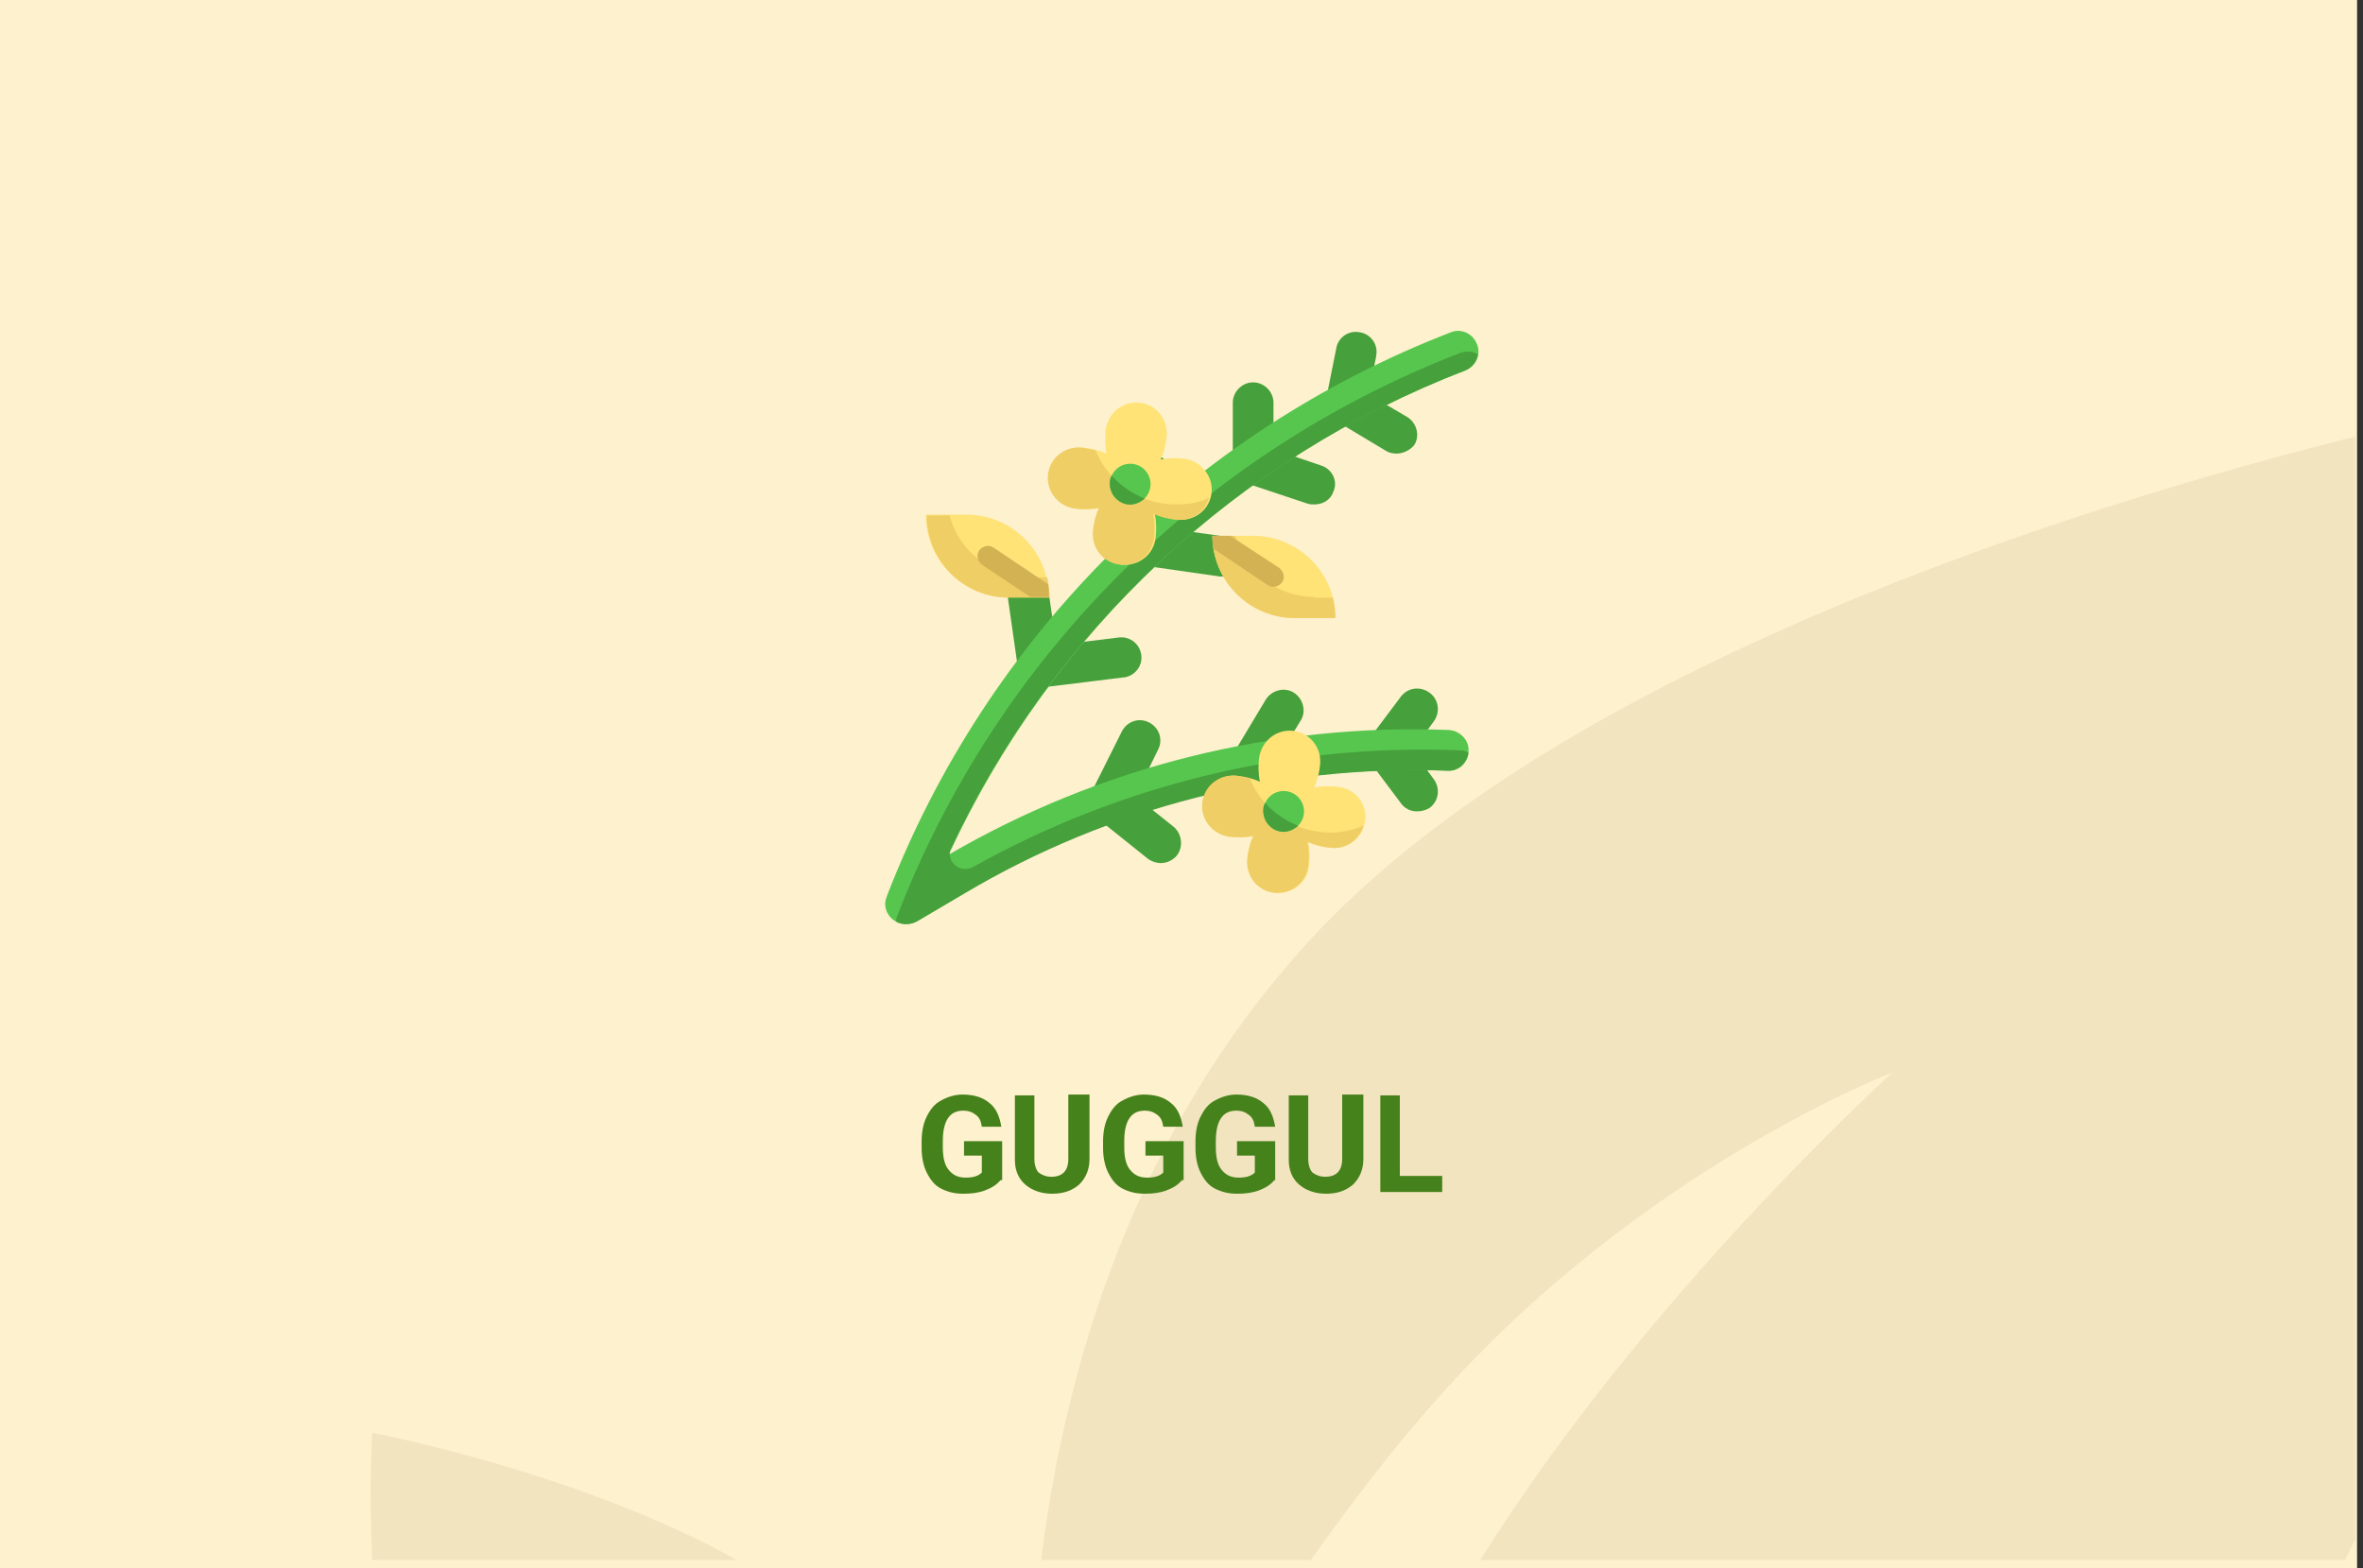
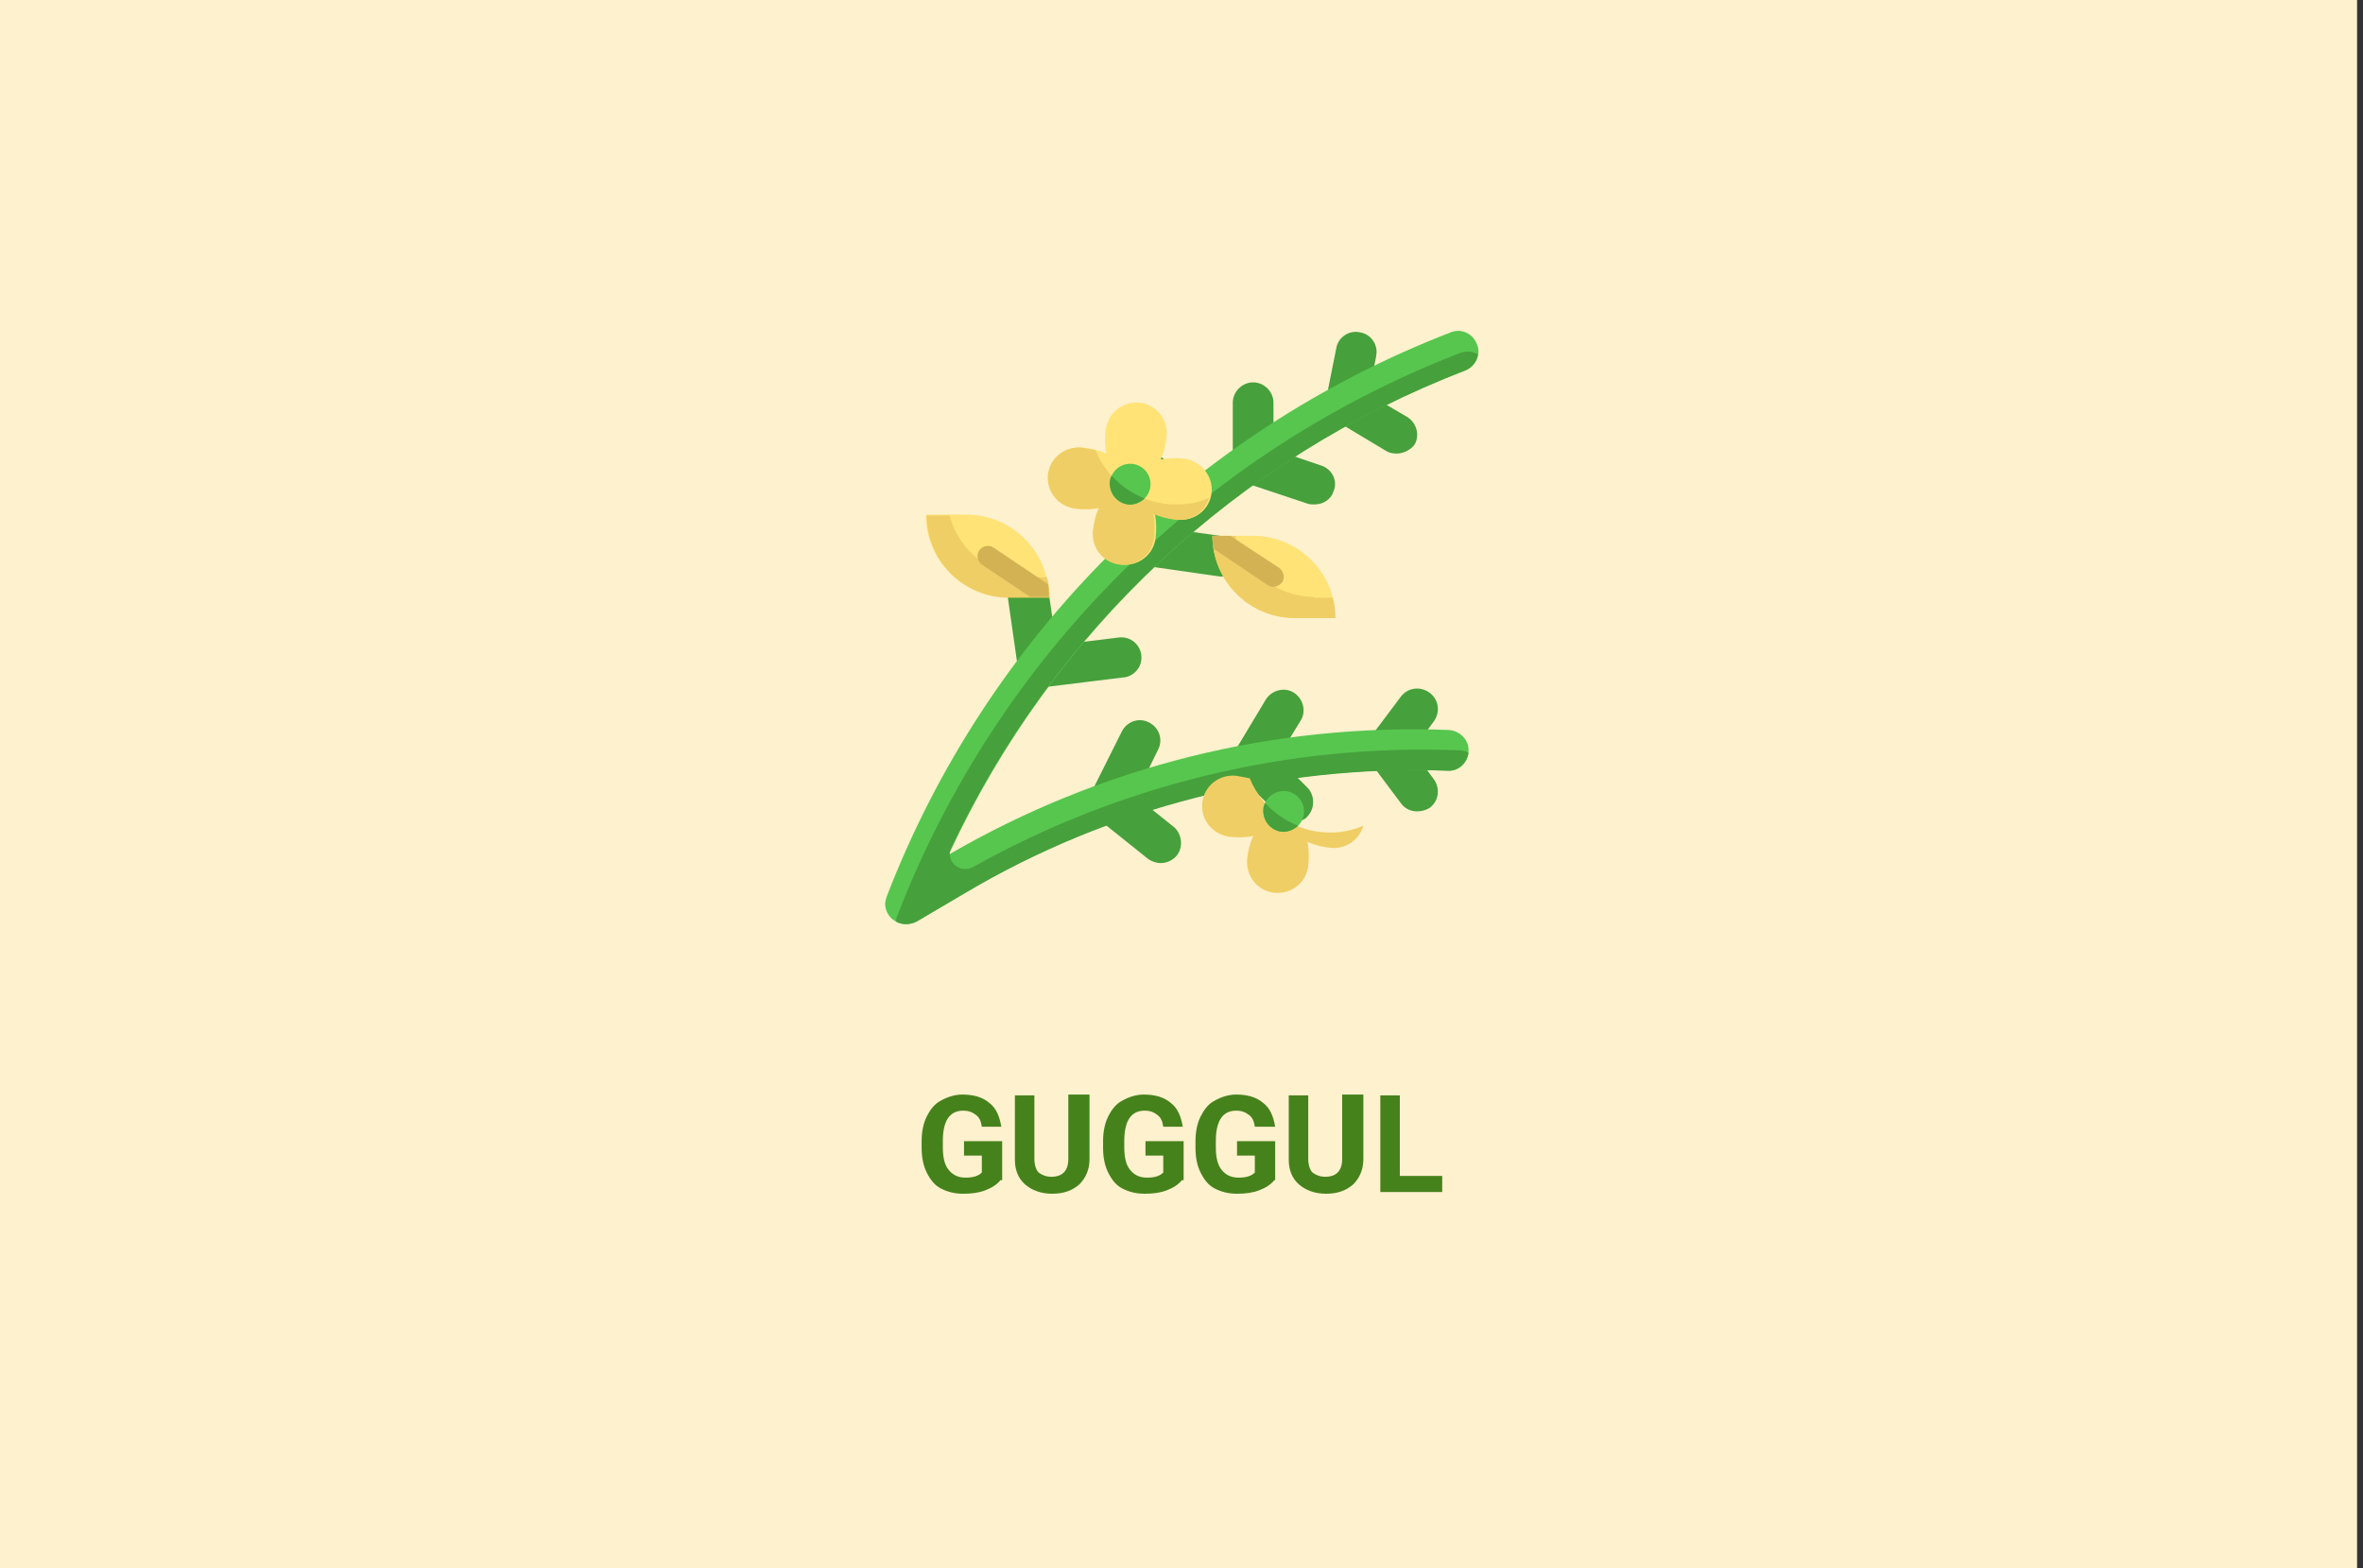
<svg xmlns="http://www.w3.org/2000/svg" version="1.1" id="Слой_1" x="0px" y="0px" width="278.7px" height="185px" viewBox="0 0 278.7 185" enable-background="new 0 0 278.7 185" xml:space="preserve">
  <rect x="0" y="0" width="278.7" height="185" fill="#333333" stroke="none" />
  <g id="Rectangle_756_1_" enable-background="new    ">
    <g id="Rectangle_756">
      <g>
        <rect fill="#FEF1CE" width="278" height="185" />
      </g>
    </g>
  </g>
  <g id="Rectangle_757_copy_1_" enable-background="new    ">
    <g id="Rectangle_757_copy">
      <g>
-         <path fill="#F2E4BF" d="M43.9,184h43c-18.6-10.4-43-15-43-15S43.5,175.2,43.9,184z M154.299,111.1     C134,133.3,125.7,160.6,122.8,184h31.8c4.699-6.6,9.699-13.2,15-19.1c24-27.101,53.6-38.4,53.6-38.4S194,152.9,174.6,184h102     c0.4-0.8,0.8-1.7,1.199-2.5v-130C246.1,59.4,184.1,78.5,154.299,111.1z" />
-       </g>
+         </g>
    </g>
  </g>
  <g>
    <path fill="#46821C" d="M118,139.2c-0.4,0.5-1,0.899-1.8,1.2c-0.8,0.3-1.6,0.399-2.6,0.399s-1.8-0.2-2.6-0.6   c-0.8-0.4-1.3-1.101-1.7-1.9c-0.4-0.8-0.6-1.8-0.6-2.899V134.6c0-1.1,0.2-2.1,0.6-2.899c0.4-0.8,0.9-1.5,1.7-1.9   c0.7-0.399,1.6-0.7,2.5-0.7c1.3,0,2.4,0.301,3.2,1c0.8,0.601,1.2,1.601,1.4,2.801h-2.3c-0.1-0.7-0.3-1.101-0.7-1.4   s-0.8-0.5-1.5-0.5c-0.8,0-1.4,0.3-1.8,0.9c-0.4,0.6-0.6,1.5-0.6,2.699v0.7c0,1.2,0.2,2.101,0.7,2.7s1.1,0.9,2,0.9   s1.5-0.2,1.9-0.601v-2h-2.1v-1.7h4.5v4.601H118z" />
    <path fill="#46821C" d="M128.5,129.2v7.5c0,1.2-0.4,2.2-1.2,3c-0.8,0.7-1.8,1.1-3.2,1.1c-1.3,0-2.4-0.399-3.2-1.1   c-0.8-0.7-1.2-1.7-1.2-2.9v-7.6h2.3v7.5c0,0.7,0.2,1.3,0.5,1.6c0.4,0.3,0.9,0.5,1.5,0.5c1.3,0,2-0.7,2-2.1V129.1h2.5V129.2z" />
    <path fill="#46821C" d="M139.4,139.2c-0.4,0.5-1,0.899-1.8,1.2c-0.8,0.3-1.6,0.399-2.6,0.399s-1.8-0.2-2.6-0.6   c-0.8-0.4-1.3-1.101-1.7-1.9c-0.4-0.8-0.6-1.8-0.6-2.899V134.6c0-1.1,0.2-2.1,0.6-2.899c0.4-0.8,0.9-1.5,1.7-1.9   c0.7-0.399,1.6-0.7,2.5-0.7c1.3,0,2.4,0.301,3.2,1c0.8,0.601,1.2,1.601,1.4,2.801h-2.3c-0.1-0.7-0.3-1.101-0.7-1.4   s-0.8-0.5-1.5-0.5c-0.8,0-1.4,0.3-1.8,0.9c-0.4,0.6-0.6,1.5-0.6,2.699v0.7c0,1.2,0.2,2.101,0.7,2.7s1.1,0.9,2,0.9   c0.9,0,1.5-0.2,1.9-0.601v-2h-2.1v-1.7h4.5v4.601H139.4z" />
    <path fill="#46821C" d="M150.299,139.2c-0.399,0.5-1,0.899-1.799,1.2c-0.801,0.3-1.601,0.399-2.601,0.399s-1.8-0.2-2.601-0.6   c-0.799-0.4-1.299-1.101-1.699-1.9s-0.6-1.8-0.6-2.899V134.6c0-1.1,0.199-2.1,0.6-2.899s0.9-1.5,1.699-1.9   c0.701-0.399,1.601-0.7,2.5-0.7c1.301,0,2.4,0.301,3.201,1c0.799,0.601,1.199,1.601,1.399,2.801H148   c-0.101-0.7-0.301-1.101-0.701-1.4c-0.399-0.3-0.799-0.5-1.5-0.5c-0.799,0-1.399,0.3-1.799,0.9c-0.4,0.6-0.601,1.5-0.601,2.699v0.7   c0,1.2,0.2,2.101,0.7,2.7s1.1,0.9,2,0.9s1.5-0.2,1.9-0.601v-2H145.9v-1.7h4.5v4.601H150.299z" />
    <path fill="#46821C" d="M160.799,129.2v7.5c0,1.2-0.399,2.2-1.199,3c-0.801,0.7-1.801,1.1-3.2,1.1c-1.3,0-2.399-0.399-3.2-1.1   C152.4,139,152,138,152,136.8v-7.6h2.299v7.5c0,0.7,0.201,1.3,0.5,1.6c0.4,0.3,0.9,0.5,1.5,0.5c1.301,0,2-0.7,2-2.1V129.1h2.5   V129.2z" />
    <path fill="#46821C" d="M165.1,138.7h5v1.899h-7.301V129.2h2.301V138.7z" />
  </g>
  <g id="Flat">
    <g id="Color_copy">
      <g>
        <path fill="#FFE377" d="M109.2,60.7h4.8c5.3,0,9.7,4.3,9.7,9.7l0,0h-4.8C113.5,70.4,109.2,66.1,109.2,60.7L109.2,60.7z" />
        <path fill="#46A03C" d="M164.7,53.5c-0.4,0-0.9-0.1-1.199-0.3l-6-3.6c-0.9-0.5-1.301-1.5-1.101-2.5l1.2-6     c0.199-1.3,1.5-2.2,2.8-1.9c1.3,0.2,2.2,1.5,1.899,2.8c0,0,0,0,0,0.1l-0.899,4.4L166,49.2c1.1,0.7,1.5,2.2,0.799,3.3     C166.299,53.1,165.5,53.5,164.7,53.5z" />
        <path fill="#46A03C" d="M155,59.5c-0.301,0-0.5,0-0.801-0.1L147,57c-1-0.3-1.701-1.3-1.601-2.3v-7.2c0-1.3,1.101-2.4,2.399-2.4     c1.301,0,2.4,1.1,2.4,2.4V53l5.6,1.9c1.301,0.4,2,1.8,1.5,3C157,58.9,156.1,59.5,155,59.5z" />
        <path fill="#46A03C" d="M144.2,68c-0.1,0-0.199,0-0.3,0l-8.4-1.2c-1.2-0.2-2.1-1.2-2.1-2.4V56c0-1.3,1.1-2.4,2.4-2.4     c1.3,0,2.4,1.1,2.4,2.4v6.4l6.4,0.9c1.3,0.2,2.199,1.4,2,2.7C146.4,67.1,145.4,68,144.2,68L144.2,68z" />
        <g>
          <path fill="#46A03C" d="M167.1,95.7c-0.801,0-1.5-0.4-1.9-1l-3.6-4.8c-0.6-0.9-0.6-2,0-2.9l3.6-4.8c0.801-1.1,2.301-1.3,3.4-0.5      c1.1,0.8,1.3,2.3,0.5,3.4l-2.5,3.4l2.5,3.4c0.8,1.1,0.6,2.6-0.5,3.4C168.1,95.6,167.6,95.7,167.1,95.7L167.1,95.7z" />
          <path fill="#46A03C" d="M152.6,96.9c-0.6,0-1.301-0.301-1.7-0.7l-4.8-4.8c-0.801-0.8-0.9-2-0.4-2.9l3.6-6      C150,81.4,151.5,81,152.6,81.7c1.1,0.7,1.5,2.2,0.8,3.3l0,0l-2.7,4.4l3.5,3.5c0.9,0.9,0.9,2.5,0,3.4      C153.9,96.7,153.299,96.9,152.6,96.9z" />
          <path fill="#46A03C" d="M136.9,101.8c-0.5,0-1.1-0.2-1.5-0.5l-6-4.8c-0.9-0.7-1.2-1.9-0.7-3l3.6-7.2c0.6-1.2,2-1.7,3.2-1.1      c1.2,0.6,1.7,2,1.1,3.2l0,0l-2.7,5.5l4.5,3.6c1,0.8,1.2,2.4,0.4,3.4C138.4,101.4,137.7,101.8,136.9,101.8L136.9,101.8z" />
          <path fill="#46A03C" d="M122.5,81.2c-1.2,0-2.2-0.9-2.4-2.1l-1.2-8.4c-0.2-1.3,0.7-2.6,2-2.8c1.3-0.2,2.6,0.7,2.8,2V70l0.9,6.1      l7.3-0.9c1.3-0.2,2.5,0.7,2.7,2c0.2,1.3-0.7,2.5-2,2.7h-0.1l-9.7,1.2C122.7,81.2,122.6,81.2,122.5,81.2L122.5,81.2z" />
        </g>
        <path fill="#57C64E" d="M106.8,109c-1.3,0-2.4-1.1-2.4-2.4c0-0.3,0.1-0.6,0.2-0.899c11.8-30.6,36-54.7,66.5-66.5     c1.199-0.5,2.6,0.1,3.1,1.4c0.5,1.2-0.1,2.6-1.4,3.1c-27,10.4-48.799,30.9-60.899,57.1c17.9-10.4,38.3-15.5,59-14.7     c1.3,0.1,2.399,1.2,2.3,2.5l0,0c0,1.3-1.1,2.4-2.4,2.3c0,0,0,0-0.1,0c-20-0.8-39.8,4.2-57,14.5l-5.6,3.3     C107.6,108.9,107.2,109,106.8,109L106.8,109z" />
        <path fill="#46A03C" d="M112.2,101.5c-0.2-0.5-0.3-1.1,0-1.5c12.2-25.9,33.9-46,60.599-56.3c0.801-0.3,1.4-1.1,1.5-1.9     c-0.6-0.4-1.399-0.4-2-0.2c-30.6,11.8-54.699,35.9-66.5,66.5c-0.1,0.2-0.1,0.4-0.1,0.601c0.7,0.399,1.7,0.399,2.4,0l5.6-3.3     c17.2-10.2,37-15.2,57-14.5c1.2,0.1,2.301-0.9,2.5-2.1c-0.3-0.2-0.699-0.3-1.1-0.3c-20-0.8-39.9,4-57.4,13.8     C113.8,102.7,112.8,102.5,112.2,101.5C112.3,101.6,112.2,101.6,112.2,101.5L112.2,101.5z" />
        <g>
          <path fill="#FFE377" d="M139.7,54.1c-0.9-0.1-1.9-0.1-2.8,0.1c0.4-0.9,0.6-1.8,0.7-2.7c0.2-2-1.2-3.8-3.2-4s-3.7,1.2-4,3.2      c-0.1,0.9-0.1,1.9,0.1,2.8c-0.9-0.4-1.8-0.6-2.7-0.7c-2-0.2-3.8,1.2-4,3.2c-0.2,2,1.2,3.7,3.2,4c0.9,0.1,1.9,0.1,2.8-0.1      c-0.4,0.9-0.6,1.8-0.7,2.7c-0.2,2,1.2,3.8,3.2,4c2,0.2,3.8-1.2,4-3.2l0,0c0.1-0.9,0.1-1.9-0.1-2.8c0.9,0.4,1.8,0.6,2.7,0.7      c2,0.2,3.8-1.2,4-3.2C143.1,56.2,141.7,54.4,139.7,54.1L139.7,54.1L139.7,54.1z" />
          <path fill="#EFCE65" d="M138.7,59.5c-4.2,0-7.9-2.5-9.5-6.4c-0.5-0.1-1-0.2-1.6-0.3c-2-0.2-3.8,1.2-4,3.2c-0.2,2,1.2,3.7,3.2,4      c0.9,0.1,1.9,0.1,2.8-0.1c-0.4,0.9-0.6,1.8-0.7,2.7c-0.2,2,1.2,3.8,3.2,4c2,0.2,3.8-1.2,4-3.2l0,0c0.1-0.9,0.1-1.9-0.1-2.8      c0.9,0.4,1.8,0.6,2.7,0.7c1.8,0.2,3.4-0.9,3.9-2.6C141.5,59.3,140.1,59.5,138.7,59.5L138.7,59.5z" />
          <circle fill="#57C64E" cx="133.3" cy="57.1" r="2.4" />
          <path fill="#46A03C" d="M131.1,56.1c-0.1,0.2-0.2,0.5-0.2,0.7c-0.1,1.3,0.8,2.5,2.1,2.7c0.7,0.1,1.4-0.2,2-0.7      C133.5,58.2,132.2,57.3,131.1,56.1L131.1,56.1z" />
        </g>
        <path fill="#FFE377" d="M143,63.2h4.799c5.301,0,9.701,4.3,9.701,9.7l0,0H152.7C147.299,72.8,143,68.5,143,63.2L143,63.2z" />
        <path fill="#EFCE65" d="M121.3,68c-4.4,0-8.2-3-9.3-7.2h-2.7c0,5.3,4.3,9.7,9.7,9.7h4.8c0-0.8-0.1-1.6-0.3-2.4h-2.2V68z" />
        <path fill="#EFCE65" d="M155,70.4c-4.4,0-8.201-3-9.301-7.2H143c0,5.3,4.299,9.7,9.699,9.7h4.801c0-0.8-0.101-1.6-0.301-2.4H155     V70.4z" />
        <g>
-           <path fill="#FFE377" d="M157.799,92.8c-0.899-0.1-1.899-0.1-2.799,0.1c0.399-0.9,0.6-1.8,0.699-2.7c0.2-2-1.199-3.8-3.199-4      c-2-0.2-3.701,1.2-4,3.2c-0.101,0.9-0.101,1.9,0.1,2.8c-0.9-0.4-1.801-0.6-2.7-0.7c-2-0.2-3.8,1.2-4,3.2s1.2,3.7,3.2,4      c0.9,0.1,1.9,0.1,2.8-0.101c-0.399,0.9-0.601,1.801-0.7,2.7c-0.199,2,1.2,3.8,3.2,4s3.8-1.2,4-3.2l0,0      c0.101-0.899,0.101-1.899-0.101-2.8c0.9,0.4,1.801,0.601,2.701,0.7c2,0.2,3.799-1.2,4-3.2C161.299,94.8,159.799,93,157.799,92.8      L157.799,92.8z" />
          <path fill="#EFCE65" d="M156.9,98.2c-4.2,0-7.899-2.5-9.5-6.4c-0.5-0.1-1-0.2-1.601-0.3c-2-0.2-3.799,1.2-4,3.2      c-0.199,2,1.201,3.7,3.201,4c0.899,0.1,1.899,0.1,2.799-0.101c-0.399,0.9-0.6,1.801-0.699,2.7c-0.2,2,1.199,3.8,3.199,4      s3.801-1.2,4-3.2l0,0c0.101-0.899,0.101-1.899-0.1-2.8c0.9,0.4,1.801,0.601,2.7,0.7c1.8,0.2,3.399-0.9,3.899-2.6      C159.6,97.9,158.299,98.2,156.9,98.2L156.9,98.2z" />
          <circle fill="#57C64E" cx="151.4" cy="95.7" r="2.4" />
          <path fill="#46A03C" d="M149.2,94.7c-0.1,0.2-0.199,0.5-0.199,0.7c-0.101,1.3,0.799,2.5,2.1,2.699      c0.699,0.101,1.4-0.199,2-0.699C151.6,96.8,150.299,95.9,149.2,94.7L149.2,94.7z" />
        </g>
        <path fill="#D3B254" d="M123.7,70.4c0-0.5,0-1-0.1-1.5l-6.4-4.3c-0.6-0.4-1.3-0.2-1.7,0.3c-0.4,0.6-0.2,1.3,0.3,1.7l0,0l5.7,3.8     H123.7z" />
        <path fill="#D3B254" d="M145.1,63.2H143c0,0.5,0,1,0.1,1.5l6.4,4.3c0.6,0.4,1.299,0.2,1.699-0.3s0.2-1.3-0.3-1.7L145.1,63.2z" />
      </g>
    </g>
  </g>
</svg>